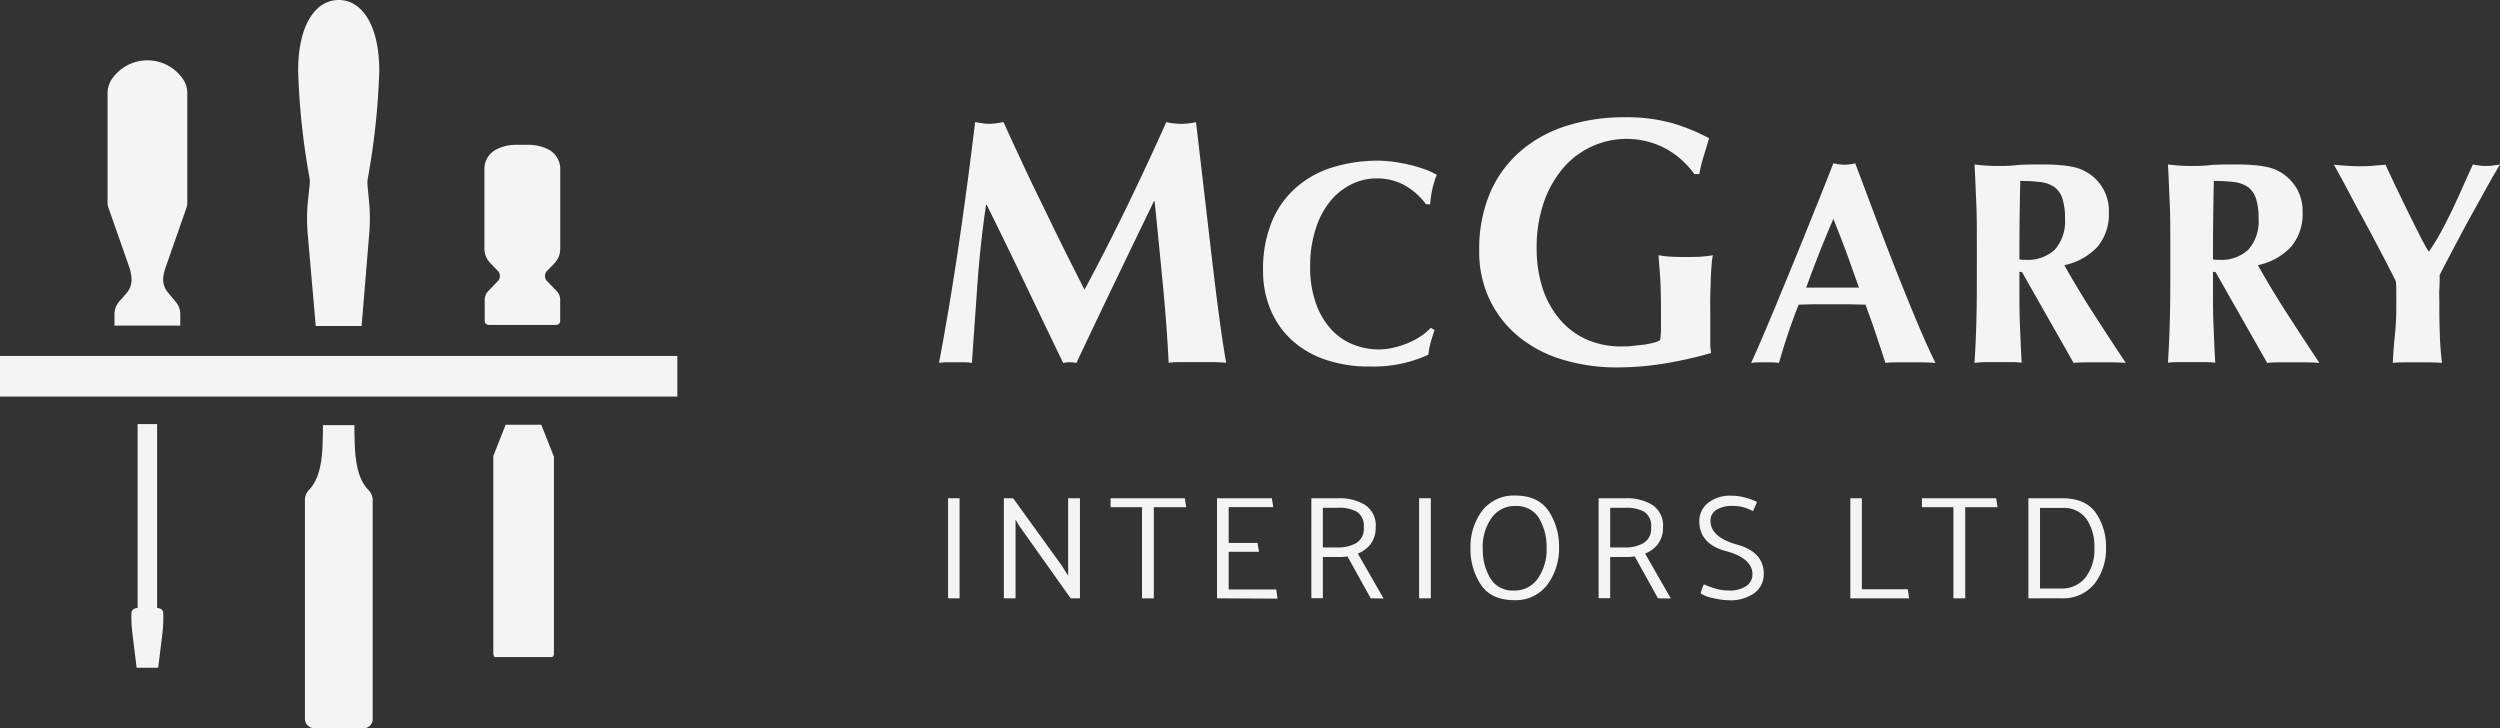
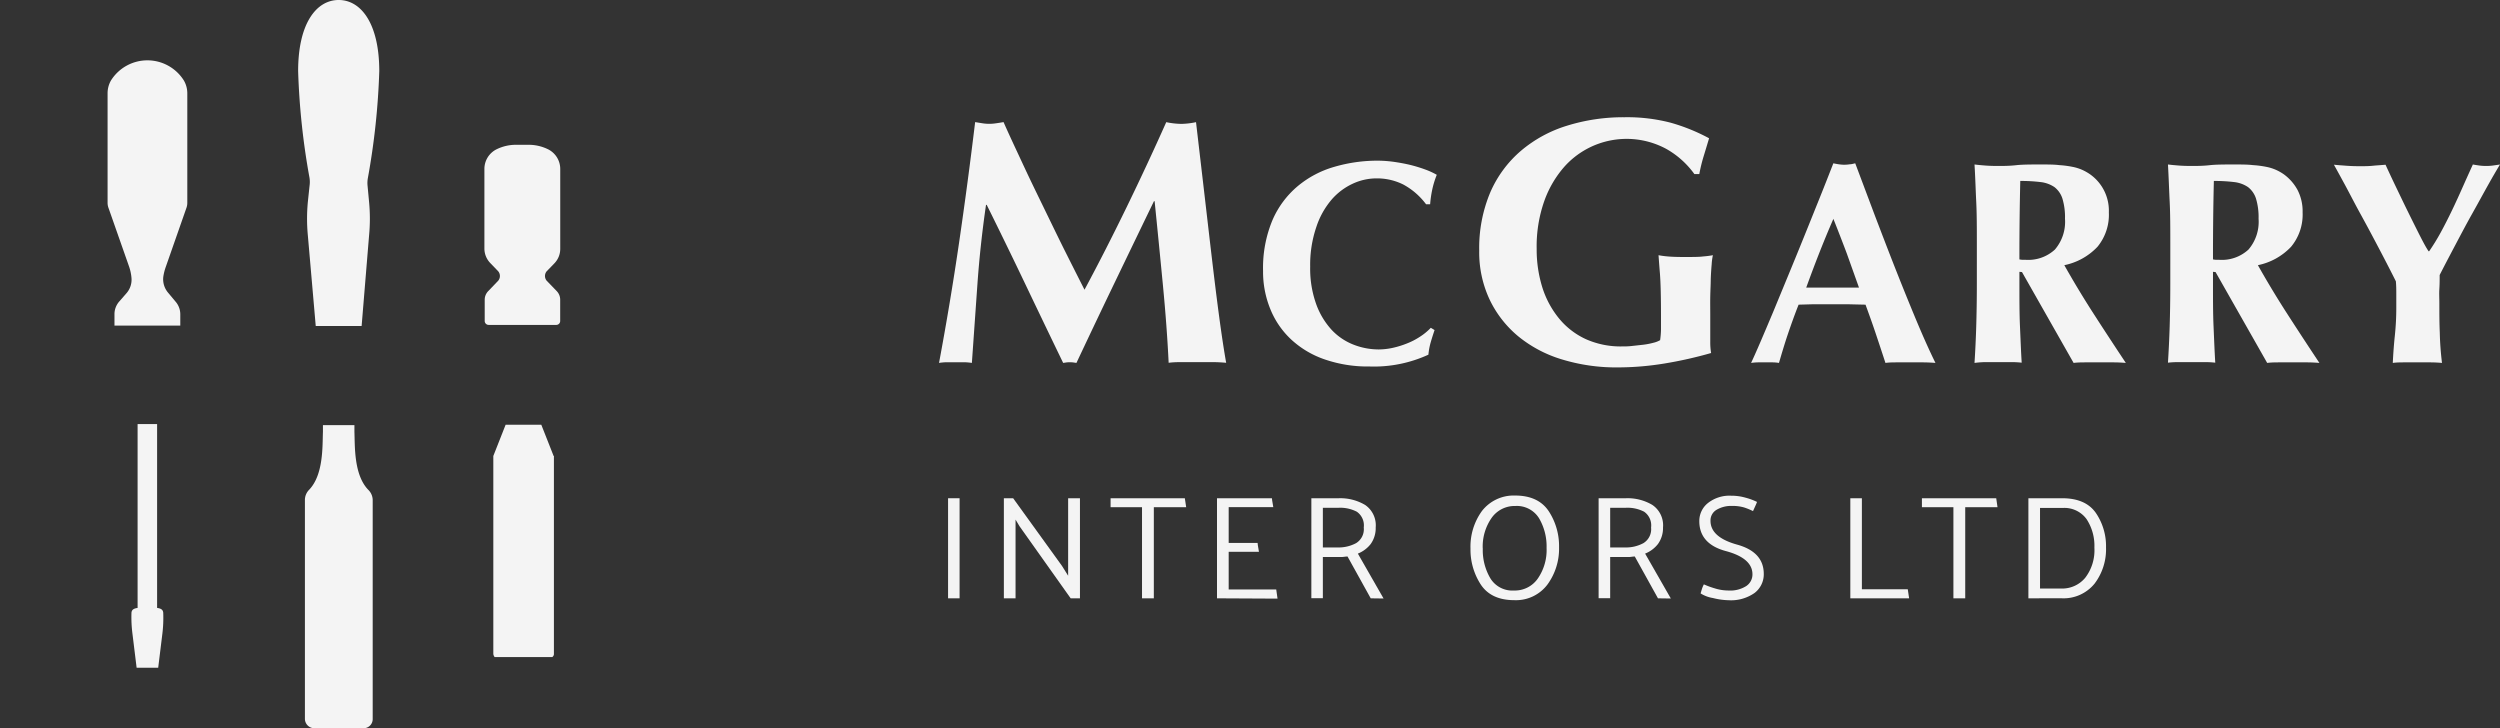
<svg xmlns="http://www.w3.org/2000/svg" viewBox="0 0 406.43 118.39">
  <rect x="0" y="0" width="406.43" height="118.39" fill="#333333" stroke="none" />
  <defs>
    <style>.cls-1{fill:#f4f4f4;}</style>
  </defs>
  <g id="Layer_2" data-name="Layer 2">
    <g id="Content">
      <path class="cls-1" d="M154.13,97.27V81H156V97.27Z" />
      <path class="cls-1" d="M163.2,97.27V81h1.51l7.94,11,1,1.6V81h1.92V97.27h-1.51l-8.33-11.74-.63-1.06v12.8Z" />
      <path class="cls-1" d="M192.84,82.46h-5.26V97.27h-1.92V82.46h-5.11V81h12.07Z" />
      <path class="cls-1" d="M197.85,97.27V81h8.93c0,.24.07.48.1.72s.07.48.12.72h-7.25v5.83h4.7c0,.24.07.48.1.72s.07.48.12.72h-4.92v6.12h7.73l.21,1.49Z" />
      <path class="cls-1" d="M222.84,97.27l-3.77-6.8c-.27,0-.55.06-.83.08l-.87,0h-2.31v6.7h-1.87V81h4.44a7.91,7.91,0,0,1,4.3,1.09,4,4,0,0,1,1.72,3.66,4.42,4.42,0,0,1-.82,2.7A5,5,0,0,1,220.75,90l4.18,7.3Zm-5.21-14.72h-2.57V89h2.4a6,6,0,0,0,3-.7,2.65,2.65,0,0,0,1.25-2.54,2.71,2.71,0,0,0-1.13-2.57A5.86,5.86,0,0,0,217.63,82.55Z" />
-       <path class="cls-1" d="M230.71,97.27V81h1.9V97.27Z" />
      <path class="cls-1" d="M239.06,89.18a9.86,9.86,0,0,1,1.85-6.09,6.54,6.54,0,0,1,5.4-2.53c2.51,0,4.33.85,5.46,2.53a10.37,10.37,0,0,1,1.69,5.9,9.89,9.89,0,0,1-1.86,6,6.4,6.4,0,0,1-5.41,2.58q-3.76,0-5.45-2.53A10.41,10.41,0,0,1,239.06,89.18Zm2,0A9,9,0,0,0,242.28,94a4.18,4.18,0,0,0,3.86,2A4.53,4.53,0,0,0,250,94.06a8.16,8.16,0,0,0,1.43-5,9,9,0,0,0-1.22-4.8,4.24,4.24,0,0,0-3.87-2,4.57,4.57,0,0,0-3.84,1.93A8.12,8.12,0,0,0,241.05,89.15Z" />
      <path class="cls-1" d="M269.54,97.27l-3.77-6.8c-.27,0-.54.06-.82.08l-.88,0h-2.3v6.7h-1.88V81h4.44a7.87,7.87,0,0,1,4.3,1.09,4,4,0,0,1,1.73,3.66,4.43,4.43,0,0,1-.83,2.7A5,5,0,0,1,267.45,90l4.18,7.3Zm-5.21-14.72h-2.56V89h2.4a5.93,5.93,0,0,0,3-.7,2.65,2.65,0,0,0,1.25-2.54,2.71,2.71,0,0,0-1.13-2.57A5.86,5.86,0,0,0,264.33,82.55Z" />
      <path class="cls-1" d="M277,95a13.34,13.34,0,0,0,1.74.64A7.47,7.47,0,0,0,281,96a4.87,4.87,0,0,0,2.9-.73,2.27,2.27,0,0,0,1-1.91c0-1.73-1.44-3-4.32-3.77s-4.32-2.41-4.32-4.87a3.72,3.72,0,0,1,1.39-2.93,5.66,5.66,0,0,1,3.82-1.2,8.32,8.32,0,0,1,2.31.32,9.86,9.86,0,0,1,1.86.69c-.09.26-.2.5-.31.74l-.34.75a10.55,10.55,0,0,0-1.41-.58,6.58,6.58,0,0,0-2-.26,4.65,4.65,0,0,0-2.5.62,2,2,0,0,0-1,1.8q0,2.67,4.33,3.87t4.33,4.77a3.81,3.81,0,0,1-1.5,3.09A6.67,6.67,0,0,1,281,97.58a11.15,11.15,0,0,1-2.53-.36,5.3,5.3,0,0,1-2-.75c.07-.24.14-.48.22-.73S276.88,95.24,277,95Z" />
      <path class="cls-1" d="M310.37,97.27h-9.56V81h1.88v14.8h7.46Z" />
      <path class="cls-1" d="M324.74,82.46h-5.25V97.27h-1.92V82.46h-5.12V81h12.08Z" />
      <path class="cls-1" d="M329.76,97.27V81h5.49c2.52,0,4.33.78,5.45,2.35A9.57,9.57,0,0,1,342.38,89a9.23,9.23,0,0,1-1.86,5.88,6.49,6.49,0,0,1-5.43,2.38Zm5.57-14.69h-3.68v13.1h3.46A4.86,4.86,0,0,0,339,93.93a7.36,7.36,0,0,0,1.49-4.9,7.9,7.9,0,0,0-1.27-4.63A4.45,4.45,0,0,0,335.33,82.58Z" />
      <path class="cls-1" d="M158.9,46.22Q158.45,52.6,158,59a9,9,0,0,0-1.37-.11H154a8.86,8.86,0,0,0-1.34.11q1.83-9.79,3.25-19.49t2.62-19.66l1.17.19a7.13,7.13,0,0,0,1.17.09,6.94,6.94,0,0,0,1.08-.09c.38-.05.78-.12,1.2-.19,1,2.28,2.1,4.59,3.22,7s2.24,4.7,3.36,7,2.24,4.63,3.36,6.87,2.2,4.37,3.22,6.38q3.42-6.37,6.82-13.36t6.47-13.88a12.67,12.67,0,0,0,2.45.28,12.54,12.54,0,0,0,2.39-.28c.38,3.26.79,6.78,1.23,10.54s.86,7.44,1.28,11,.83,6.94,1.25,10.06.8,5.62,1.14,7.52c-.76-.07-1.53-.11-2.31-.11h-4.64c-.8,0-1.6,0-2.4.11q-.28-5.86-.94-12.71t-1.34-13.56h-.11q-3.25,6.72-6.38,13.22T175,59l-.54-.08a4.88,4.88,0,0,0-1.08,0l-.54.08q-3.08-6.37-6.13-12.76t-6.3-12.94h-.11Q159.35,39.83,158.9,46.22Z" />
      <path class="cls-1" d="M232.59,55.66a10.86,10.86,0,0,0-.37,2,21.18,21.18,0,0,1-9.57,1.92,21.45,21.45,0,0,1-7.29-1.15,15.25,15.25,0,0,1-5.44-3.23,13.83,13.83,0,0,1-3.4-4.95,16,16,0,0,1-1.18-6.19,20.14,20.14,0,0,1,1.53-8.28A14.93,14.93,0,0,1,211,30.24a16.29,16.29,0,0,1,5.93-3.12,25,25,0,0,1,7.08-1,19.86,19.86,0,0,1,2.58.19c.91.13,1.78.29,2.63.49a23.45,23.45,0,0,1,2.41.73,12,12,0,0,1,1.95.89,14.7,14.7,0,0,0-.73,2.37,17.86,17.86,0,0,0-.35,2.42h-.66A11.36,11.36,0,0,0,228.14,30a9.56,9.56,0,0,0-4.41-1,9.17,9.17,0,0,0-3.78.85,10.21,10.21,0,0,0-3.45,2.58A13.17,13.17,0,0,0,214,36.9a19,19,0,0,0-1,6.45,17.07,17.07,0,0,0,1,6.16,12.34,12.34,0,0,0,2.55,4.18,9.71,9.71,0,0,0,3.57,2.37,11.29,11.29,0,0,0,4,.75,10.82,10.82,0,0,0,2.3-.26,14.54,14.54,0,0,0,2.3-.71,11.3,11.3,0,0,0,2.13-1.1,9.39,9.39,0,0,0,1.76-1.45l.61.37C233,54.32,232.78,55,232.59,55.66Z" />
      <path class="cls-1" d="M270.86,24.19a13.58,13.58,0,0,0-16.5,2.87,17.09,17.09,0,0,0-3.28,5.56,22.15,22.15,0,0,0-1.26,7.84,20.69,20.69,0,0,0,.94,6.33,15.16,15.16,0,0,0,2.71,5,12.27,12.27,0,0,0,4.33,3.34,13.87,13.87,0,0,0,5.88,1.19c.49,0,1.05,0,1.68-.08l1.82-.2a12.07,12.07,0,0,0,1.63-.32,3.9,3.9,0,0,0,1.08-.42,14.36,14.36,0,0,0,.14-1.71q0-1,0-2.28,0-4.62-.17-6.82c-.12-1.46-.19-2.45-.23-3a14.48,14.48,0,0,0,1.51.2c.63.06,1.53.09,2.71.09,1.37,0,2.38,0,3.05-.09a15.24,15.24,0,0,0,1.57-.2,9.08,9.08,0,0,0-.2,1.48q-.09,1-.15,2.37c0,.89-.06,1.84-.08,2.85s0,2,0,2.88V53c0,1,0,1.83,0,2.65a9.92,9.92,0,0,0,.14,1.74,66.36,66.36,0,0,1-7.61,1.71,47,47,0,0,1-7.61.63,30.13,30.13,0,0,1-9-1.29,20.57,20.57,0,0,1-7.13-3.76,17.59,17.59,0,0,1-4.67-6,18.06,18.06,0,0,1-1.68-7.9,23.32,23.32,0,0,1,1.79-9.49,18.64,18.64,0,0,1,5-6.78,21.1,21.1,0,0,1,7.5-4.08,30.88,30.88,0,0,1,9.34-1.37,28,28,0,0,1,7.5.89,30.61,30.61,0,0,1,6.24,2.53c-.3,1-.6,2-.88,2.91a25.73,25.73,0,0,0-.71,2.91h-.8A14.2,14.2,0,0,0,270.86,24.19Z" />
      <path class="cls-1" d="M314.65,59q-1.12-.09-2.13-.09h-4c-.67,0-1.34,0-2,.09q-.75-2.3-1.55-4.69c-.53-1.59-1.1-3.18-1.69-4.78l-3-.07c-1,0-2,0-3,0-.82,0-1.63,0-2.44,0l-2.44.07c-.63,1.6-1.2,3.19-1.74,4.78s-1,3.16-1.45,4.69a6.89,6.89,0,0,0-1.1-.09H285.9a9,9,0,0,0-1.22.09c.38-.81.88-1.93,1.5-3.37s1.31-3.07,2.07-4.88l2.41-5.84q1.29-3.12,2.58-6.31c.86-2.12,1.7-4.22,2.53-6.28s1.59-4,2.28-5.77c.31.06.61.12.89.16a5.69,5.69,0,0,0,1.78,0c.28,0,.58-.1.89-.16l3.21,8.54c1.15,3,2.29,6,3.45,8.93s2.28,5.7,3.38,8.32S313.74,57.15,314.65,59Zm-16.6-23.4c-.82,1.88-1.58,3.73-2.3,5.56s-1.42,3.7-2.11,5.6h8.58l-2-5.6Q299.17,38.38,298.05,35.56Z" />
      <path class="cls-1" d="M328.3,44.19v1.92c0,2.6,0,4.9.09,6.92s.16,4,.28,5.93a15.48,15.48,0,0,0-1.73-.09h-4.22A15.53,15.53,0,0,0,321,59q.19-2.9.28-5.93c.06-2,.1-4.32.1-6.92V39.74c0-2.6,0-4.91-.1-6.92s-.15-4-.28-6.08c.53.07,1.11.12,1.74.17s1.32.07,2.11.07,1.8,0,2.88-.12,2.42-.12,4-.12c1.19,0,2.21,0,3,.1a16.24,16.24,0,0,1,2.18.28,7.47,7.47,0,0,1,1.59.49,8.11,8.11,0,0,1,1.29.73,7.24,7.24,0,0,1,3.05,6.19A8.2,8.2,0,0,1,341,40.11a10.21,10.21,0,0,1-5.4,3q2.25,4,4.83,8T345.6,59c-.72-.06-1.42-.09-2.11-.09h-4.24c-.71,0-1.42,0-2.14.09l-8.39-14.77Zm7.41-8.63a10.37,10.37,0,0,0-.42-3.28A3.85,3.85,0,0,0,334,30.42a5,5,0,0,0-2.26-.82,26,26,0,0,0-3.3-.18q-.15,6.38-.14,12.75a3.33,3.33,0,0,0,.54.07l.49,0a6.38,6.38,0,0,0,4.74-1.67A6.93,6.93,0,0,0,335.71,35.56Z" />
      <path class="cls-1" d="M359.77,44.19v1.92c0,2.6,0,4.9.09,6.92s.16,4,.28,5.93a15.48,15.48,0,0,0-1.73-.09h-4.22a15.53,15.53,0,0,0-1.74.09c.12-1.93.22-3.91.28-5.93s.1-4.32.1-6.92V39.74c0-2.6,0-4.91-.1-6.92s-.16-4-.28-6.08c.53.07,1.11.12,1.74.17s1.32.07,2.11.07,1.8,0,2.88-.12,2.42-.12,4-.12c1.19,0,2.21,0,3.05.1a16.24,16.24,0,0,1,2.18.28,7.47,7.47,0,0,1,1.59.49,8.11,8.11,0,0,1,1.29.73,7.68,7.68,0,0,1,2.23,2.55,7.55,7.55,0,0,1,.82,3.64,8.2,8.2,0,0,1-1.87,5.58,10.21,10.21,0,0,1-5.4,3q2.25,4,4.83,8T377.07,59c-.72-.06-1.42-.09-2.11-.09h-4.24c-.71,0-1.42,0-2.14.09l-8.39-14.77Zm7.41-8.63a10.37,10.37,0,0,0-.42-3.28,3.85,3.85,0,0,0-1.29-1.86,5,5,0,0,0-2.26-.82,26,26,0,0,0-3.3-.18q-.15,6.38-.14,12.75a3.33,3.33,0,0,0,.54.07l.49,0a6.38,6.38,0,0,0,4.74-1.67A6.93,6.93,0,0,0,367.18,35.56Z" />
      <path class="cls-1" d="M396.82,37.74c.62-1.14,1.23-2.34,1.83-3.59s1.17-2.51,1.73-3.77,1.11-2.48,1.64-3.64c.35.07.7.12,1.06.17a8,8,0,0,0,1.1.07,7.92,7.92,0,0,0,1.1-.07c.36-.05.75-.1,1.15-.17-.53.88-1.19,2-2,3.45s-1.65,3-2.56,4.62-1.82,3.35-2.74,5.09-1.76,3.34-2.51,4.81c0,.75,0,1.5-.05,2.27s0,1.54,0,2.32c0,1.6,0,3.18.07,4.74A48.56,48.56,0,0,0,397,59c-.66-.06-1.33-.09-2-.09h-4c-.68,0-1.34,0-2,.09.07-1.43.17-2.9.33-4.4a42.73,42.73,0,0,0,.24-4.51c0-.72,0-1.44,0-2.18s0-1.46-.07-2.18c-.78-1.56-1.68-3.31-2.69-5.23s-2-3.79-3-5.6-1.83-3.46-2.63-4.93-1.38-2.53-1.75-3.19c.71.07,1.42.12,2.11.17s1.39.07,2.11.07,1.41,0,2.08-.07,1.37-.1,2.09-.17c.53,1.16,1.13,2.44,1.81,3.85s1.33,2.78,2,4.13,1.27,2.56,1.83,3.66,1,1.9,1.36,2.43h.09A34.43,34.43,0,0,0,396.82,37.74Z" />
-       <rect class="cls-1" y="57.87" width="110.12" height="6.6" />
      <path class="cls-1" d="M60.59,81.29v35.62a1.48,1.48,0,0,1-1.48,1.48h-8a1.54,1.54,0,0,1-1.54-1.53V81.29a2.36,2.36,0,0,1,.67-1.65c2.37-2.45,2.17-7.1,2.26-9.44,0-.37,0-1.09,0-1.09h5.12s0,.72,0,1.09c.09,2.34-.11,7,2.26,9.44A2.36,2.36,0,0,1,60.59,81.29Z" />
      <path class="cls-1" d="M90.05,74.25v32a.61.61,0,0,1-.27.57H80.42a.88.88,0,0,1-.22-.63v-32l0-.06,2-5.08H88l2,5.07A.09.09,0,0,1,90.05,74.25Z" />
      <path class="cls-1" d="M26.41,102.92l-.69,5.63H22.21l-.69-5.63a21.37,21.37,0,0,1-.15-3.2c0-.62.4-.8,1-.89V68.94h3.17V98.83c.61.09,1,.27,1,.89A21.37,21.37,0,0,1,26.41,102.92Z" />
      <path class="cls-1" d="M60,32.81a28.77,28.77,0,0,1,0,5.49L58.79,53H51.33L50.05,38.3a28.77,28.77,0,0,1,0-5.49l.27-2.56a4.57,4.57,0,0,0,0-1.33,116.17,116.17,0,0,1-1.85-17.35C48.46,3.85,51.41,0,55.06,0s6.6,3.85,6.6,11.57a117.39,117.39,0,0,1-1.85,17.35,4.56,4.56,0,0,0-.05,1.33Z" />
      <path class="cls-1" d="M26.54,45.06a3.39,3.39,0,0,0,.81,2.55L28.51,49a3.14,3.14,0,0,1,.8,2.1v1.83H18.61V51.05A3.13,3.13,0,0,1,19.4,49l1.17-1.34a3.34,3.34,0,0,0,.8-2.55A7.56,7.56,0,0,0,21,43.38l-3.38-9.63a2.34,2.34,0,0,1-.13-.79V15.21a4.16,4.16,0,0,1,.57-2.16,7,7,0,0,1,11.81,0,4.13,4.13,0,0,1,.58,2.17V33a2.35,2.35,0,0,1-.14.79l-3.37,9.63A8.19,8.19,0,0,0,26.54,45.06Z" />
      <path class="cls-1" d="M88.87,44.11a1.2,1.2,0,0,0,0,1.52l1.65,1.71a2,2,0,0,1,.55,1.38v3.47a.63.63,0,0,1-.63.63h-11a.64.64,0,0,1-.64-.63V48.72a2,2,0,0,1,.56-1.38L81,45.63a1.2,1.2,0,0,0,0-1.52l-1.25-1.3a3.41,3.41,0,0,1-1-2.36v-13a3.56,3.56,0,0,1,2-3.19,7.1,7.1,0,0,1,3.07-.72H86a7.14,7.14,0,0,1,3.08.72,3.57,3.57,0,0,1,2,3.19v13a3.37,3.37,0,0,1-.95,2.36Z" />
    </g>
  </g>
</svg>